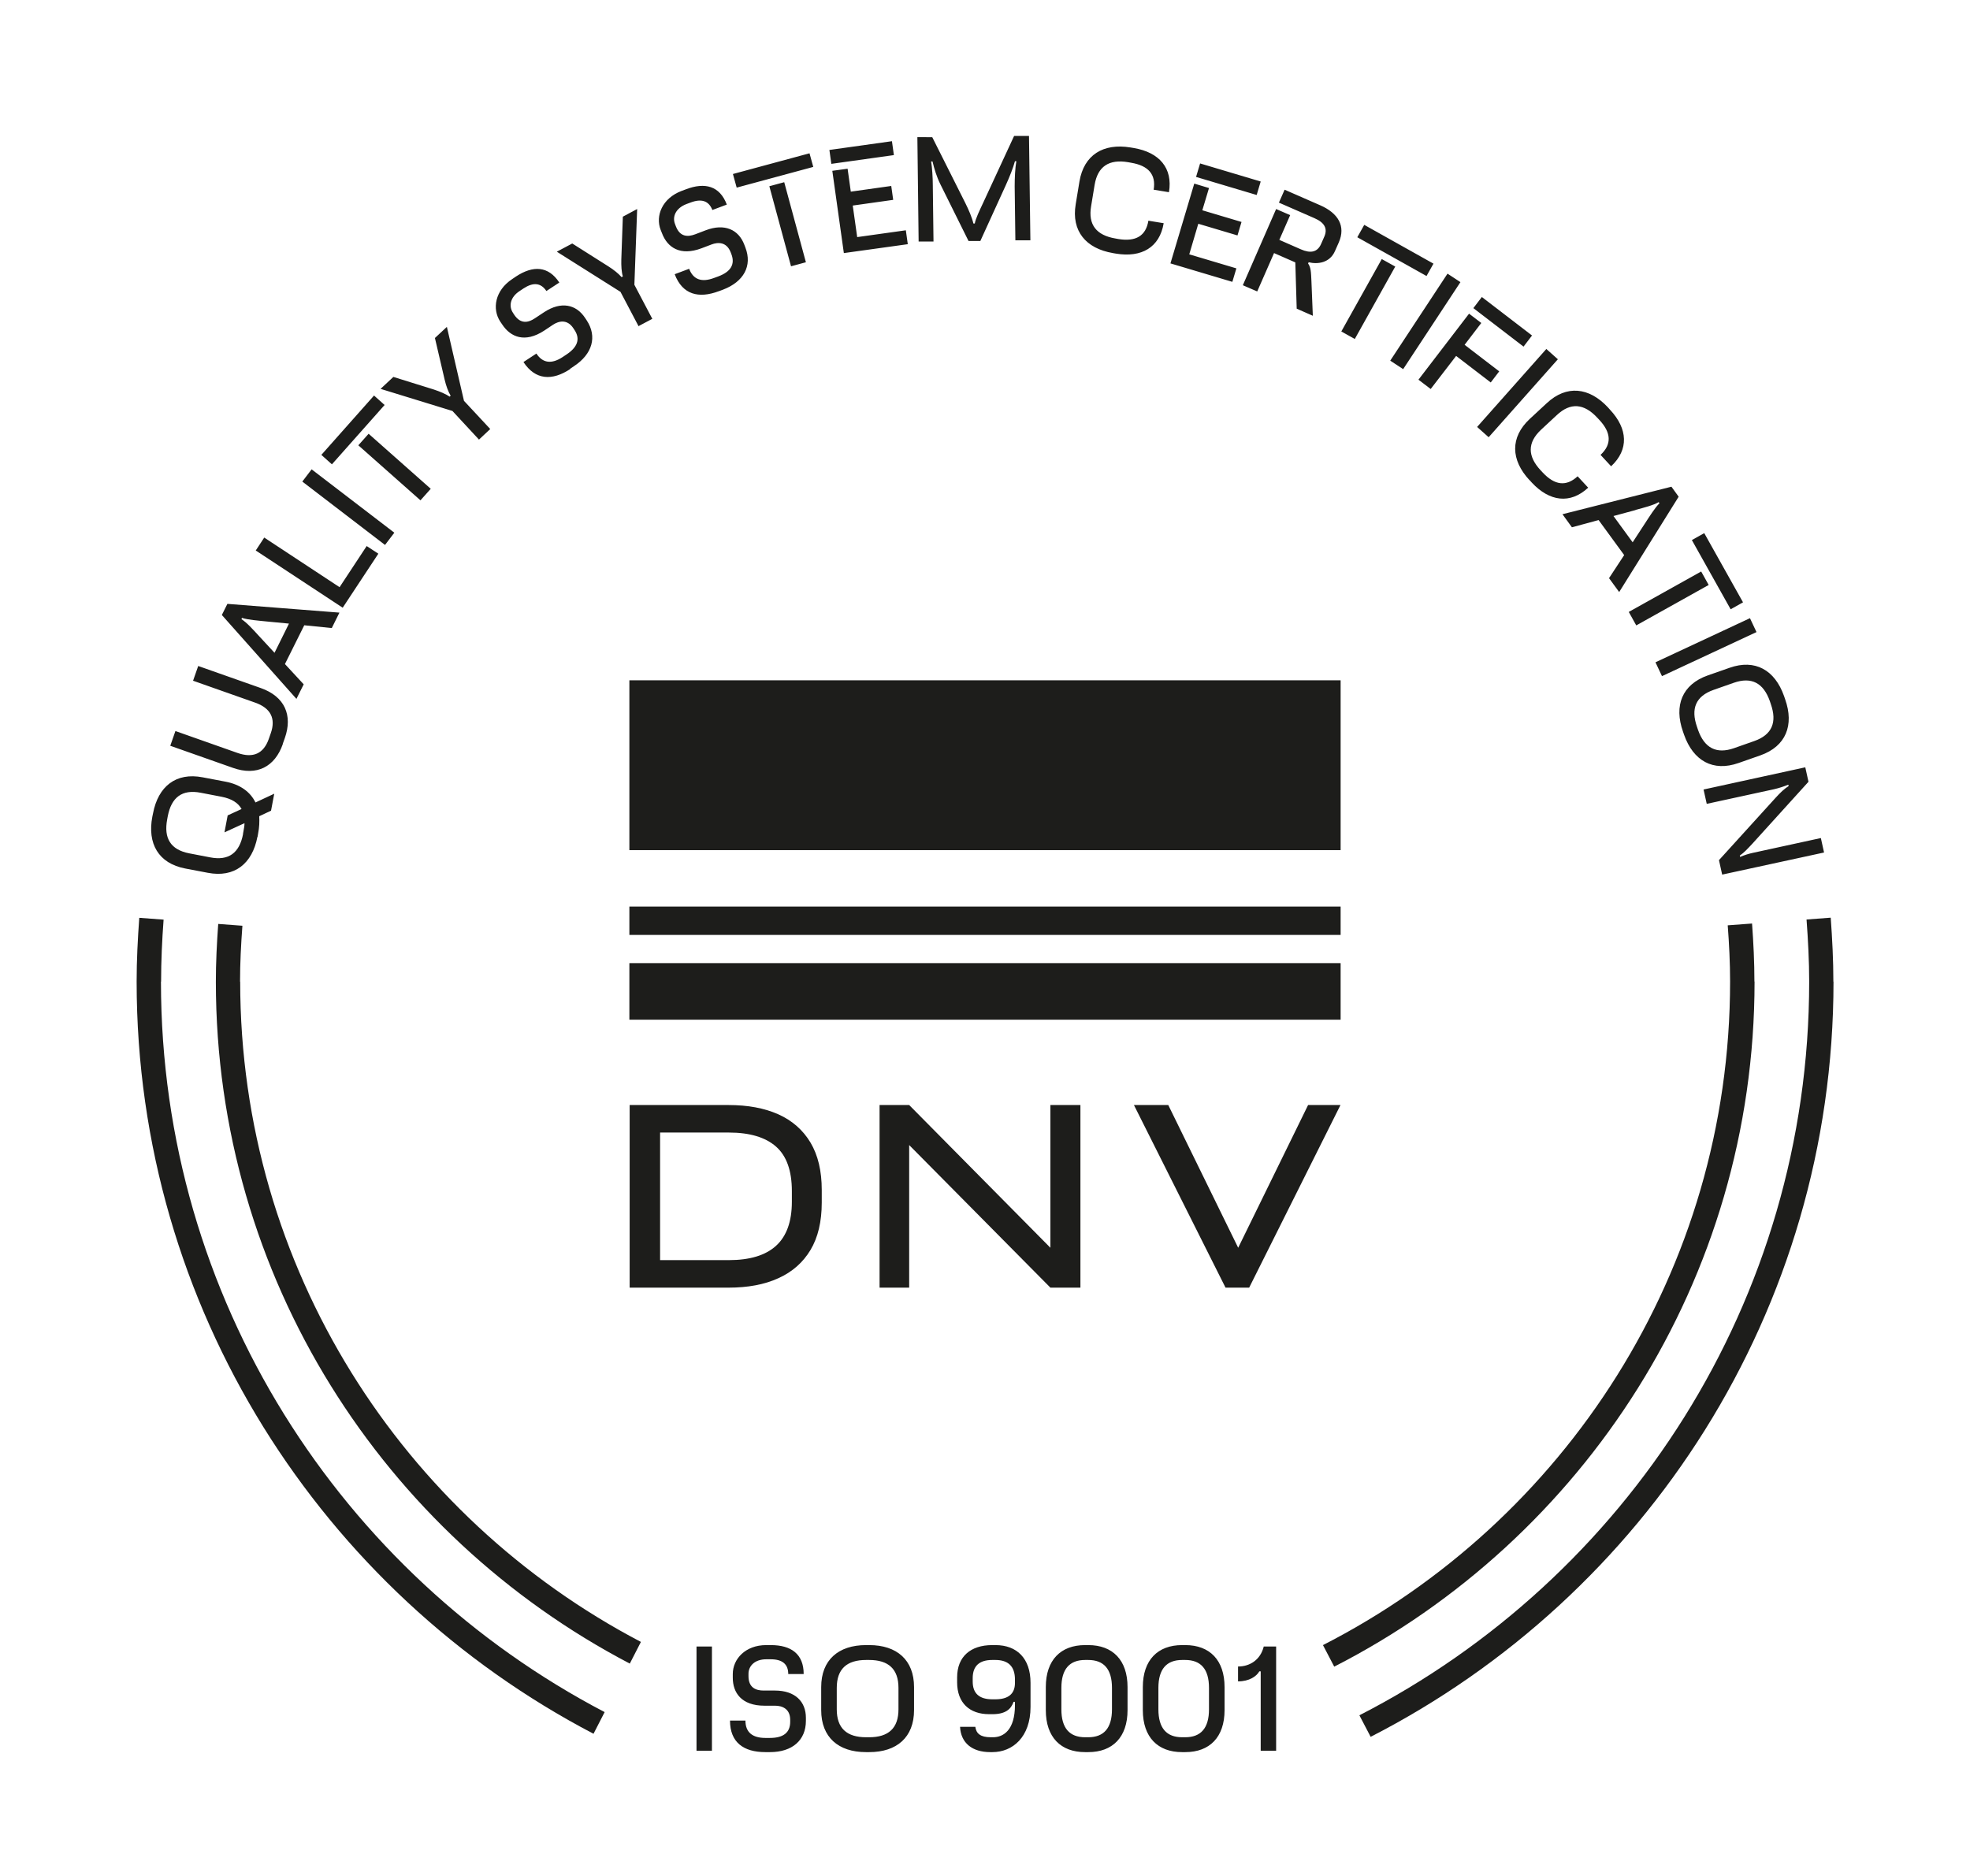
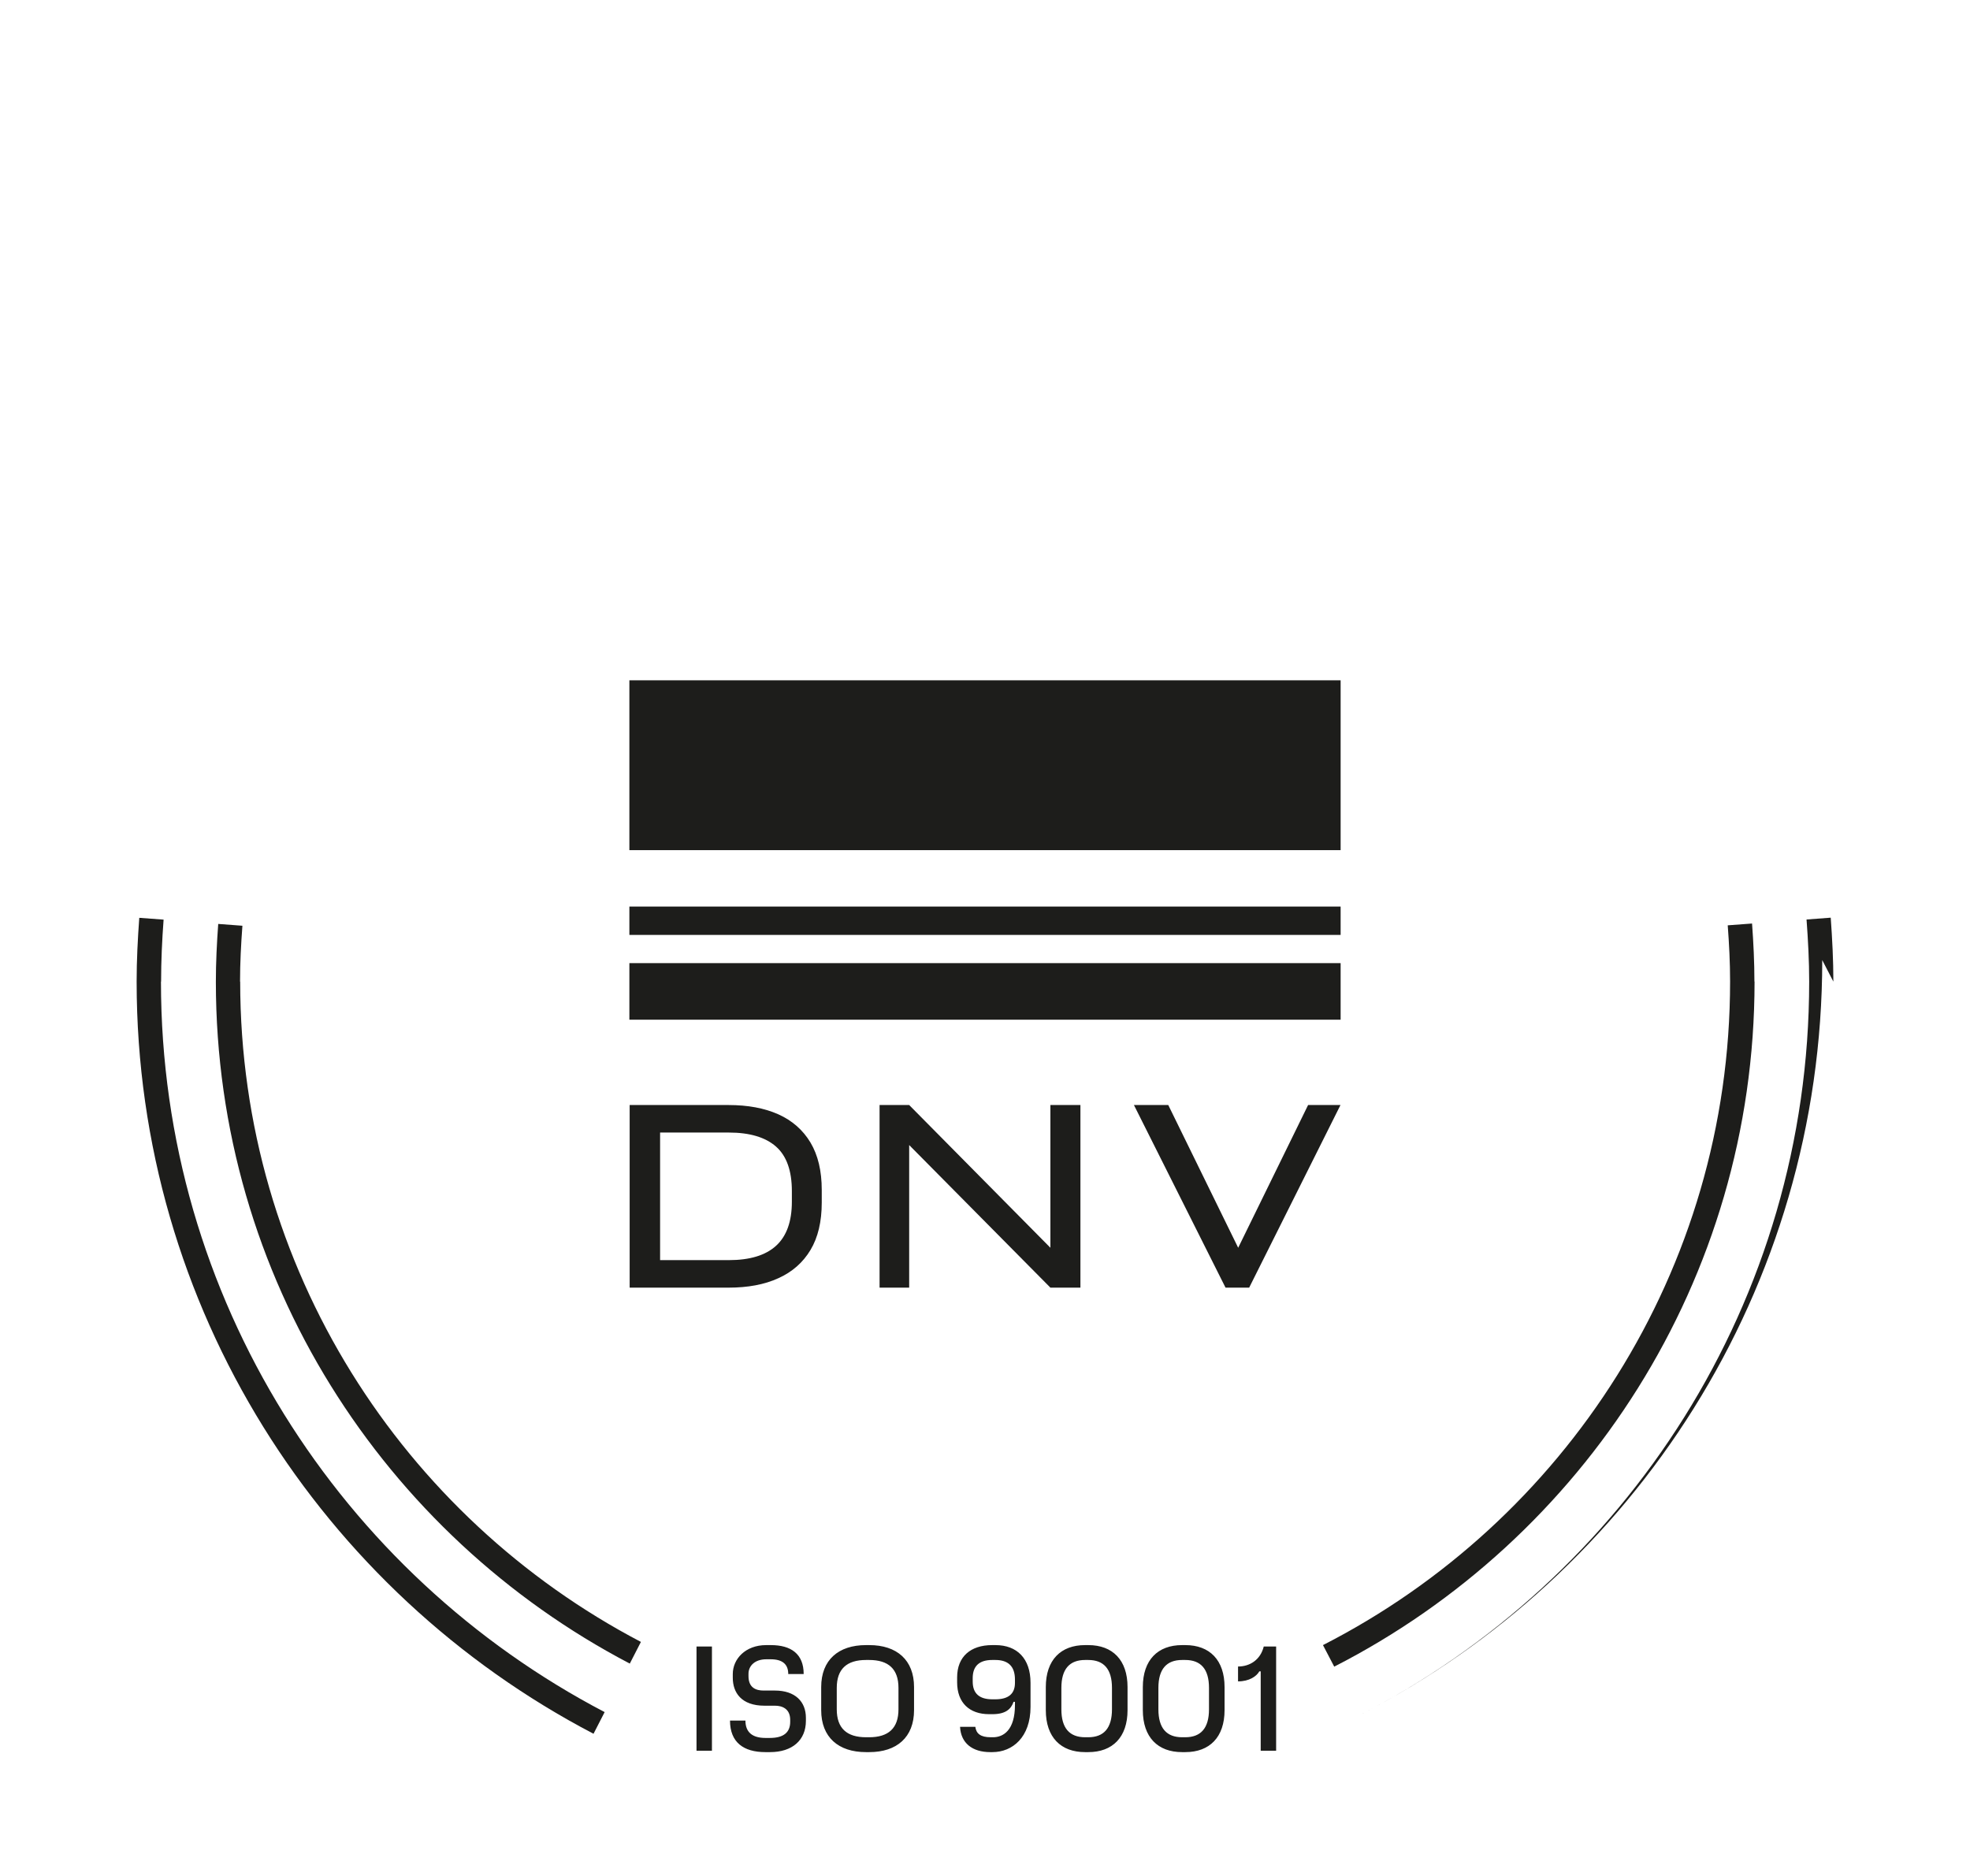
<svg xmlns="http://www.w3.org/2000/svg" xmlns:xlink="http://www.w3.org/1999/xlink" version="1.1" id="Ebene_1" x="0px" y="0px" viewBox="0 0 141.73 135" style="enable-background:new 0 0 141.73 135;" xml:space="preserve">
  <g>
    <defs>
      <rect id="SVGID_1_" width="141.73" height="170.08" />
    </defs>
    <clipPath id="SVGID_00000142886573878637439020000008323464331098370977_">
      <use xlink:href="#SVGID_1_" style="overflow:visible;" />
    </clipPath>
    <g style="clip-path:url(#SVGID_00000142886573878637439020000008323464331098370977_);">
-       <path style="fill:#1D1D1B;" d="M11.59,70.63c0-1.5,0.07-2.98,0.18-4.46l-1.75-0.13c-0.11,1.52-0.19,3.04-0.19,4.59    c0,23.5,13.36,43.92,32.87,54.12l0.8-1.56c-18.95-9.91-31.92-29.74-31.92-52.56 M17.27,70.63c0-1.35,0.07-2.69,0.17-4.02    l-1.74-0.13c-0.1,1.37-0.17,2.76-0.17,4.16c0,21.3,12.1,39.81,29.78,49.06l0.8-1.56C29,109.18,17.28,91.25,17.28,70.63     M126.22,70.63c0-1.41-0.07-2.8-0.17-4.18l-1.75,0.13c0.1,1.34,0.17,2.68,0.17,4.04c0,20.81-11.92,38.87-29.29,47.75l0.81,1.55    c17.93-9.17,30.24-27.82,30.24-49.3 M131.9,70.63c0-1.55-0.08-3.08-0.19-4.6l-1.74,0.13c0.11,1.48,0.19,2.97,0.19,4.47    c0,23-13.17,42.96-32.36,52.79l0.81,1.55c19.75-10.12,33.3-30.67,33.3-54.34" />
-       <path style="fill:#1D1D1B;" d="M122.56,56.8l0.23,1.04l4.83-1.05c0.35-0.08,0.72-0.2,1.04-0.33l0.02,0.1    c-0.3,0.19-0.58,0.45-0.96,0.87l-4.05,4.46l0.23,1.04l7.33-1.59L131,60.3l-4.87,1.06c-0.33,0.07-0.64,0.17-0.94,0.3l-0.02-0.1    c0.32-0.22,0.54-0.47,0.9-0.85l4.04-4.46l-0.23-1.04l-7.33,1.6L122.56,56.8z M122.09,52.3c-0.46-1.31-0.09-2.21,1.19-2.66    l1.45-0.51c1.28-0.45,2.14,0.01,2.6,1.32l0.07,0.21c0.46,1.31,0.09,2.21-1.19,2.66l-1.45,0.51c-1.28,0.45-2.14-0.01-2.6-1.32    L122.09,52.3z M121.08,52.64l0.08,0.23c0.66,1.87,2.08,2.68,3.92,2.03l1.57-0.55c1.84-0.65,2.44-2.17,1.78-4.04l-0.08-0.23    c-0.66-1.87-2.08-2.68-3.92-2.03l-1.57,0.55C121.02,49.25,120.42,50.77,121.08,52.64 M119.1,47.65l0.47,1l6.8-3.17l-0.47-1    l-6.79,3.17H119.1z M121.72,38.86l2.79,4.98l0.89-0.5l-2.79-4.98L121.72,38.86z M117.18,44.03l0.54,0.97l5.21-2.91l-0.54-0.97    L117.18,44.03z M112.41,37l0.68,0.94l1.92-0.52l1.84,2.52l-1.09,1.66l0.73,1l4.28-6.86l-0.52-0.72    C120.25,35.02,112.41,37,112.41,37z M117.67,36.69c0.62-0.17,1.27-0.33,1.66-0.56l0.06,0.08c-0.33,0.33-0.69,0.91-1.07,1.49    l-0.86,1.32l-1.38-1.89l1.59-0.43V36.69z M110.05,34.55l0.16,0.18c1.27,1.36,2.76,1.56,4.05,0.36l-0.76-0.82    c-0.82,0.76-1.65,0.65-2.51-0.27l-0.15-0.16c-0.95-1.02-0.96-1.99,0.03-2.92l1.13-1.05c0.99-0.93,1.96-0.84,2.91,0.18l0.15,0.16    c0.86,0.92,0.91,1.76,0.09,2.52l0.76,0.82c1.29-1.2,1.2-2.7-0.07-4.06l-0.16-0.18c-1.35-1.45-2.98-1.63-4.4-0.3l-1.22,1.13    c-1.43,1.33-1.37,2.96-0.02,4.41 M106.27,30.72l0.83,0.74l4.98-5.61l-0.83-0.74L106.27,30.72z M106,22.17l3.61,2.77l0.61-0.8    l-3.61-2.77L106,22.17z M102.05,27.32l0.88,0.67l1.83-2.38l2.49,1.91l0.61-0.8l-2.49-1.91l1.2-1.57l-0.88-0.67    C105.69,22.57,102.05,27.32,102.05,27.32z M100.02,25.95l0.93,0.61l4.12-6.26l-0.93-0.61L100.02,25.95z M97.65,17.07l4.98,2.79    l0.5-0.89l-4.98-2.79L97.65,17.07z M96.5,23.85l0.97,0.54l2.91-5.21l-0.97-0.54C99.41,18.64,96.5,23.85,96.5,23.85z M89.43,20.53    l1.02,0.44l1.21-2.76l1.53,0.67l0.1,3.33l1.16,0.51l-0.1-2.48c-0.03-0.69-0.04-0.99-0.24-1.28l0.04-0.09    c0.65,0.16,1.53,0.05,1.9-0.82l0.27-0.61c0.51-1.17-0.04-2.1-1.34-2.67l-2.56-1.12l-0.41,0.93l2.56,1.12    c0.71,0.31,0.97,0.74,0.7,1.34l-0.22,0.5c-0.26,0.61-0.76,0.71-1.46,0.4l-1.55-0.68l0.78-1.78l-1.01-0.44l-2.39,5.47L89.43,20.53z     M86.05,12.73l4.36,1.3l0.29-0.97l-4.36-1.3L86.05,12.73z M84.2,18.95l4.46,1.33l0.29-0.97l-3.39-1.01l0.65-2.2l2.82,0.84    l0.29-0.97l-2.82-0.84l0.48-1.6l-1.06-0.32l-1.71,5.73L84.2,18.95z M80.06,18.21l0.24,0.04c1.83,0.3,3.13-0.45,3.42-2.19    l-1.1-0.18c-0.18,1.1-0.91,1.52-2.15,1.32l-0.22-0.04c-1.37-0.23-1.98-0.99-1.75-2.33l0.25-1.52c0.22-1.34,1.04-1.87,2.41-1.64    l0.22,0.04c1.24,0.21,1.8,0.84,1.62,1.94l1.1,0.18c0.29-1.74-0.7-2.87-2.53-3.18l-0.24-0.04c-1.95-0.32-3.35,0.53-3.67,2.45    l-0.27,1.64c-0.32,1.92,0.73,3.18,2.68,3.51 M73.06,17.29h1.07l-0.1-7.51h-1.07l-2.25,4.86c-0.22,0.47-0.53,1.11-0.58,1.44h-0.1    c-0.09-0.4-0.33-0.97-0.58-1.47l-2.38-4.74H66l0.09,7.51h1.07l-0.05-4.04c0-0.58-0.05-1.29-0.12-1.72h0.1    c0.12,0.51,0.29,1.09,0.57,1.65l2.02,4.07h0.85l1.82-3.99c0.3-0.66,0.54-1.27,0.67-1.75h0.1C73.03,12.11,73,12.81,73,13.42    l0.05,3.88L73.06,17.29z M59.81,11.79l4.5-0.63l-0.14-1l-4.5,0.63C59.67,10.79,59.81,11.79,59.81,11.79z M60.71,18.21l4.6-0.64    l-0.14-1l-3.5,0.49l-0.32-2.27l2.91-0.41l-0.14-1l-2.91,0.41l-0.23-1.65l-1.1,0.15C59.88,12.29,60.71,18.21,60.71,18.21z M53,13.5    l5.51-1.49l-0.27-0.98l-5.51,1.49C52.73,12.52,53,13.5,53,13.5z M56.91,19.16l1.07-0.29l-1.56-5.76l-1.07,0.29L56.91,19.16z     M51.7,20.96l0.32-0.12c1.49-0.57,2.11-1.71,1.61-3.02l-0.08-0.21c-0.41-1.09-1.42-1.56-2.78-1.04l-0.76,0.29    c-0.51,0.19-1.09,0.21-1.39-0.59l-0.06-0.16c-0.2-0.52,0.05-1.13,0.83-1.43l0.3-0.11c0.77-0.29,1.3-0.13,1.56,0.54l1.04-0.39    c-0.51-1.35-1.58-1.62-2.94-1.1l-0.32,0.12c-1.39,0.53-1.89,1.79-1.5,2.8l0.1,0.25c0.38,1,1.29,1.66,2.85,1.07l0.71-0.27    c0.47-0.18,1.09-0.19,1.38,0.57l0.05,0.13c0.28,0.74-0.06,1.27-0.95,1.6L51.37,20c-0.88,0.33-1.49,0.13-1.79-0.66l-1.04,0.39    c0.56,1.47,1.72,1.77,3.18,1.22 M45.95,23.46l0.98-0.52l-1.29-2.45l0.2-5.45l-1.03,0.55l-0.11,3.08    c-0.01,0.45,0.01,0.88,0.11,1.22l-0.09,0.05c-0.22-0.25-0.56-0.53-0.96-0.78l-2.59-1.64l-1.11,0.59L44.64,21l1.31,2.49V23.46z     M41.01,26.54l0.28-0.19c1.33-0.87,1.69-2.13,0.92-3.3l-0.12-0.18c-0.64-0.97-1.72-1.21-2.94-0.41l-0.68,0.45    c-0.45,0.3-1.01,0.44-1.48-0.27L36.9,22.5c-0.31-0.47-0.2-1.12,0.5-1.57l0.27-0.18c0.69-0.45,1.24-0.41,1.64,0.19l0.93-0.61    c-0.79-1.2-1.89-1.24-3.11-0.44l-0.28,0.19c-1.24,0.82-1.46,2.15-0.86,3.06l0.15,0.22c0.59,0.89,1.62,1.34,3.01,0.43l0.63-0.42    c0.42-0.28,1.03-0.42,1.47,0.25l0.08,0.12c0.44,0.66,0.21,1.25-0.58,1.77l-0.27,0.18c-0.79,0.52-1.43,0.45-1.89-0.25l-0.93,0.61    c0.86,1.31,2.07,1.36,3.37,0.5 M34.46,31.63l0.81-0.76l-1.89-2.03l-1.23-5.32l-0.86,0.8l0.7,3c0.1,0.43,0.25,0.85,0.43,1.15    l-0.07,0.07c-0.28-0.19-0.68-0.36-1.13-0.51l-2.92-0.91l-0.92,0.86l5.17,1.59C32.55,29.57,34.46,31.63,34.46,31.63z M23.88,33.41    l3.79-4.27l-0.76-0.68l-3.79,4.27L23.88,33.41z M30.25,36l0.74-0.83l-4.47-3.96l-0.74,0.83L30.25,36z M27.7,39.21l0.67-0.88    l-5.95-4.56l-0.67,0.88L27.7,39.21z M24.66,43.72l2.56-3.88l-0.84-0.55l-1.95,2.96l-5.42-3.57l-0.61,0.93l6.26,4.12L24.66,43.72z     M21.33,50.28l0.52-1.04l-1.35-1.46l1.39-2.79l1.98,0.2l0.55-1.11l-8.06-0.63l-0.4,0.8l5.37,6.04L21.33,50.28z M18.63,45.76    c-0.43-0.47-0.88-0.97-1.26-1.21l0.04-0.09c0.44,0.14,1.13,0.19,1.81,0.26l1.57,0.15l-1.04,2.1L18.63,45.76z M20.34,53.53    l0.15-0.42c0.58-1.64,0-2.99-1.72-3.6l-4.51-1.59l-0.37,1.06l4.45,1.57c1.15,0.4,1.51,1.16,1.14,2.21l-0.14,0.4    c-0.37,1.06-1.12,1.42-2.27,1.01l-4.45-1.57l-0.37,1.06l4.51,1.59c1.72,0.61,3.02-0.08,3.59-1.72 M17.49,60    c-0.26,1.37-1.03,1.95-2.37,1.69l-1.51-0.29c-1.34-0.26-1.84-1.09-1.58-2.45l0.04-0.22c0.26-1.36,1.03-1.95,2.37-1.69l1.51,0.29    c0.71,0.14,1.18,0.43,1.43,0.88l-1,0.46l-0.23,1.22l1.44-0.66c0,0.17-0.03,0.36-0.07,0.56l-0.04,0.22L17.49,60z M18.53,60.21    l0.04-0.24c0.09-0.44,0.1-0.86,0.08-1.24l0.85-0.4l0.23-1.22l-1.35,0.63c-0.37-0.76-1.1-1.3-2.17-1.5l-1.63-0.31    c-1.92-0.37-3.2,0.65-3.57,2.59l-0.05,0.24c-0.37,1.94,0.44,3.36,2.36,3.73l1.63,0.31c1.92,0.37,3.2-0.65,3.57-2.59" />
+       <path style="fill:#1D1D1B;" d="M11.59,70.63c0-1.5,0.07-2.98,0.18-4.46l-1.75-0.13c-0.11,1.52-0.19,3.04-0.19,4.59    c0,23.5,13.36,43.92,32.87,54.12l0.8-1.56c-18.95-9.91-31.92-29.74-31.92-52.56 M17.27,70.63c0-1.35,0.07-2.69,0.17-4.02    l-1.74-0.13c-0.1,1.37-0.17,2.76-0.17,4.16c0,21.3,12.1,39.81,29.78,49.06l0.8-1.56C29,109.18,17.28,91.25,17.28,70.63     M126.22,70.63c0-1.41-0.07-2.8-0.17-4.18l-1.75,0.13c0.1,1.34,0.17,2.68,0.17,4.04c0,20.81-11.92,38.87-29.29,47.75l0.81,1.55    c17.93-9.17,30.24-27.82,30.24-49.3 M131.9,70.63c0-1.55-0.08-3.08-0.19-4.6l-1.74,0.13c0.11,1.48,0.19,2.97,0.19,4.47    c0,23-13.17,42.96-32.36,52.79c19.75-10.12,33.3-30.67,33.3-54.34" />
      <path style="fill:#1D1D1B;" d="M89.07,120.98c0.8,0,1.33-0.36,1.53-0.72h0.1v5.71h1.11v-7.5h-0.89c-0.24,0.97-1.01,1.44-1.85,1.44    V120.98z M85.05,125c-1.12,0-1.71-0.65-1.71-2.01v-1.54c0-1.36,0.59-2.01,1.71-2.01h0.22c1.12,0,1.71,0.65,1.71,2.01v1.54    c0,1.36-0.59,2.01-1.71,2.01H85.05z M85.04,126.07h0.24c1.74,0,2.82-1.07,2.82-3.02v-1.66c0-1.95-1.08-3.02-2.82-3.02h-0.24    c-1.74,0-2.82,1.07-2.82,3.02v1.66C82.22,125,83.3,126.07,85.04,126.07 M78.07,125c-1.12,0-1.71-0.65-1.71-2.01v-1.54    c0-1.36,0.59-2.01,1.71-2.01h0.22c1.12,0,1.71,0.65,1.71,2.01v1.54c0,1.36-0.59,2.01-1.71,2.01H78.07z M78.06,126.07h0.24    c1.74,0,2.82-1.07,2.82-3.02v-1.66c0-1.95-1.08-3.02-2.82-3.02h-0.24c-1.74,0-2.82,1.07-2.82,3.02v1.66    C75.24,125,76.32,126.07,78.06,126.07 M71.61,119.44c0.92,0,1.41,0.45,1.41,1.41v0.24c0,0.8-0.49,1.18-1.41,1.18h-0.22    c-0.92,0-1.41-0.41-1.41-1.28v-0.24c0-0.89,0.49-1.31,1.41-1.31C71.39,119.44,71.61,119.44,71.61,119.44z M71.62,118.37h-0.24    c-1.55,0-2.52,0.83-2.52,2.32v0.36c0,1.47,0.89,2.29,2.3,2.29h0.24c0.94,0,1.34-0.36,1.52-0.89h0.1v0.23    c0,1.81-0.83,2.32-1.58,2.32h-0.16c-0.73,0-1.05-0.26-1.11-0.75h-1.1c0.06,1.17,0.88,1.82,2.17,1.82h0.16    c1.45,0,2.74-1.08,2.74-3.25v-1.74C74.14,119.34,73.17,118.37,71.62,118.37 M62.31,125c-1.39,0-2.11-0.65-2.11-2.01v-1.54    c0-1.36,0.72-2.01,2.11-2.01h0.22c1.39,0,2.11,0.65,2.11,2.01v1.54c0,1.36-0.72,2.01-2.11,2.01C62.53,125,62.31,125,62.31,125z     M62.3,126.07h0.24c1.98,0,3.22-1.07,3.22-3.02v-1.66c0-1.95-1.24-3.02-3.22-3.02H62.3c-1.98,0-3.22,1.07-3.22,3.02v1.66    C59.08,125,60.32,126.07,62.3,126.07 M55.06,126.07h0.34c1.59,0,2.58-0.85,2.58-2.25v-0.22c0-1.16-0.77-1.96-2.23-1.96h-0.81    c-0.54,0-1.09-0.19-1.09-1.04v-0.17c0-0.56,0.45-1.04,1.28-1.04h0.32c0.82,0,1.26,0.34,1.26,1.06h1.11c0-1.44-0.9-2.08-2.36-2.08    h-0.34c-1.49,0-2.4,1-2.4,2.08v0.27c0,1.07,0.62,2.01,2.28,2.01h0.76c0.5,0,1.09,0.21,1.09,1.02v0.14c0,0.79-0.51,1.16-1.46,1.16    h-0.32c-0.94,0-1.44-0.41-1.44-1.25h-1.11C52.52,125.37,53.5,126.07,55.06,126.07 M50.11,125.97h1.11v-7.5h-1.11V125.97z" />
      <path style="fill:#1D1D1B;" d="M56.97,86.47c0,1.42-0.38,2.48-1.14,3.17c-0.76,0.69-1.89,1.03-3.4,1.03h-4.94v-9.18h4.94    c1.51,0,2.64,0.34,3.4,1.01c0.76,0.67,1.14,1.74,1.14,3.2C56.97,85.7,56.97,86.47,56.97,86.47z M56,80.18    c-1.01-0.45-2.2-0.67-3.59-0.67H45.3v13.14h7.11c1.39,0,2.59-0.22,3.59-0.68c1-0.45,1.77-1.13,2.31-2.03s0.81-2.04,0.81-3.41    v-0.91c0-1.37-0.27-2.5-0.81-3.41C57.77,81.31,57,80.63,56,80.18" />
    </g>
  </g>
  <polygon style="fill:#1D1D1B;" points="75.57,89.78 65.41,79.51 64.2,79.51 63.28,79.51 63.28,92.65 65.41,92.65 65.41,82.39   75.57,92.65 77.73,92.65 77.73,79.51 75.57,79.51 " />
  <rect x="45.28" y="48.95" style="fill:#1D1D1B;" width="51.17" height="12.22" />
  <rect x="45.28" y="65.23" style="fill:#1D1D1B;" width="51.17" height="2.04" />
  <rect x="45.28" y="69.3" style="fill:#1D1D1B;" width="51.17" height="4.07" />
  <polygon style="fill:#1D1D1B;" points="94.11,79.51 89.08,89.78 84.05,79.51 81.58,79.51 88.17,92.65 89.87,92.65 96.44,79.51 " />
</svg>